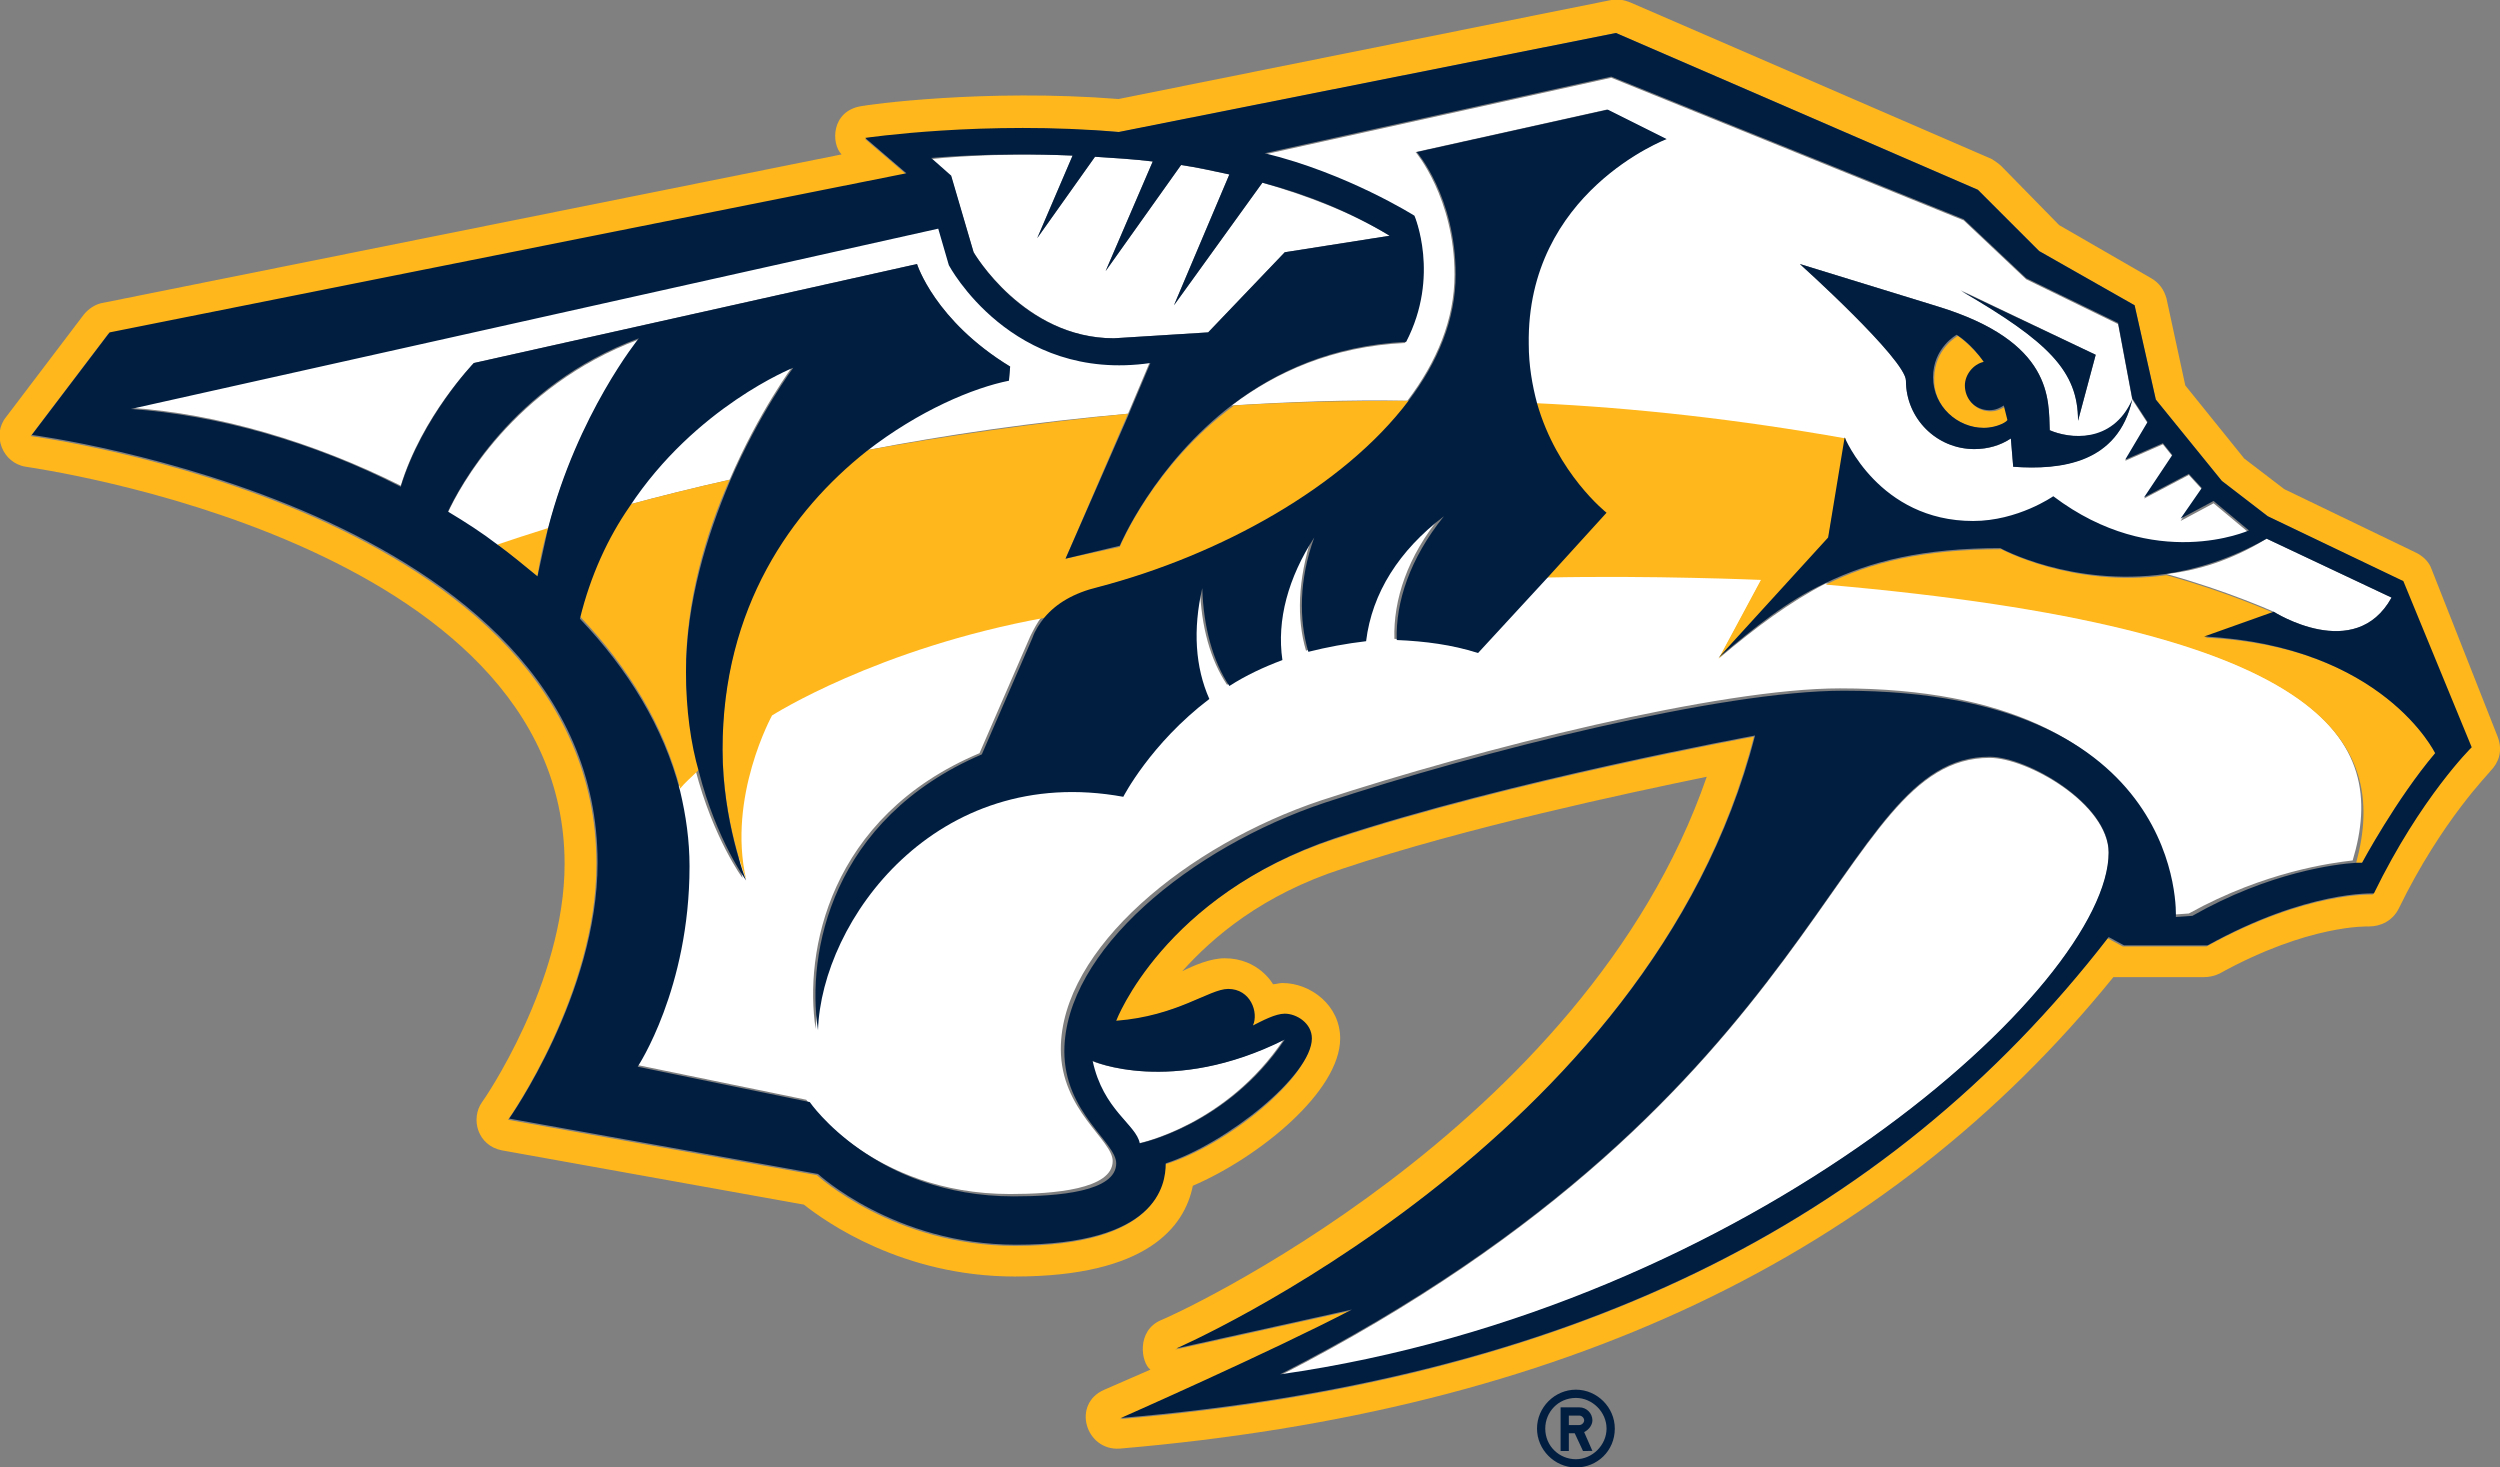
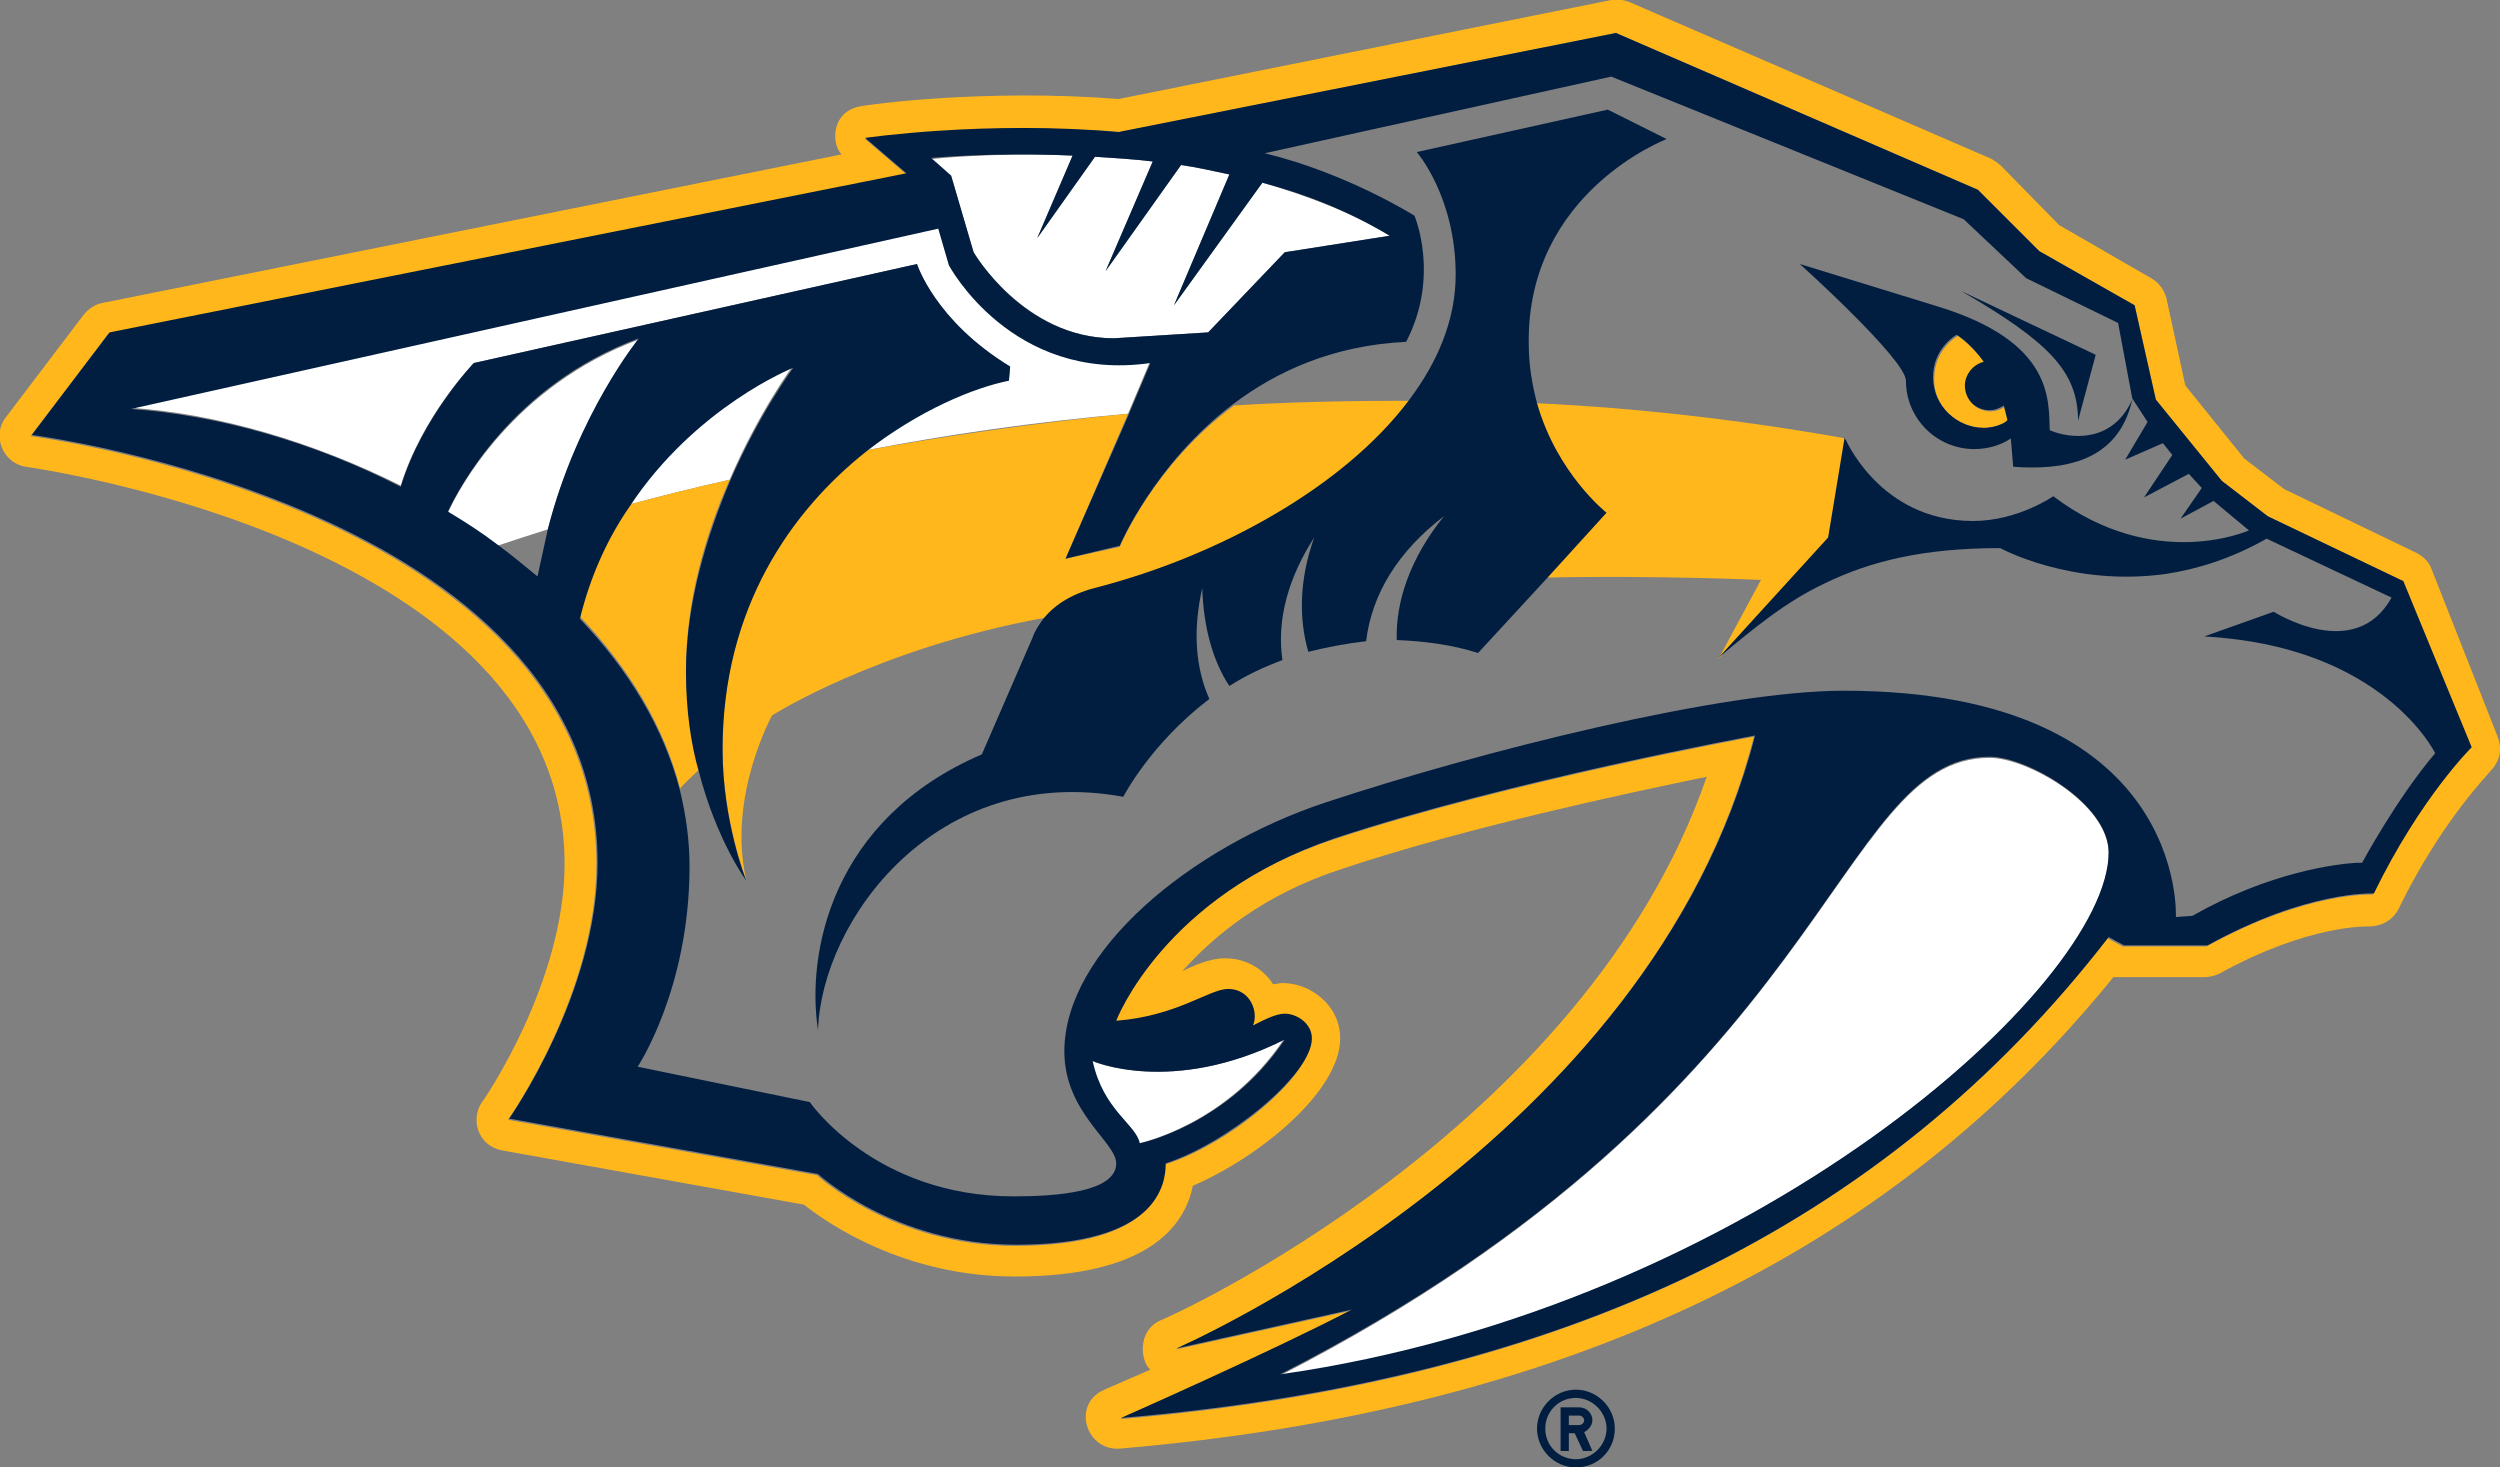
<svg xmlns="http://www.w3.org/2000/svg" version="1.1" id="Layer_1" x="0px" y="0px" viewBox="0 0 212.1 124.5" style="enable-background:new 0 0 212.1 124.5;" xml:space="preserve">
  <rect x="0" y="0" width="212.1" height="124.5" fill="#808080" stroke="none" />
  <style type="text/css">
	.st0{fill:#FFFFFF;}
	.st1{fill:#FFB71B;}
	.st2{fill:#011E41;}
</style>
  <g>
    <g>
      <path class="st0" d="M67.3,31c0,0-8.2,3.3-13.9,11.8c2.6-0.7,5.4-1.4,8.5-2.1C64.4,34.9,67.3,31,67.3,31" />
-       <path class="st0" d="M183.8,48.7c5.1,1.4,9.1,3.2,9.1,3.2s6.9,4.4,10-1.2l-10.6-5C189.4,47.5,186.5,48.4,183.8,48.7" />
      <path class="st0" d="M40.2,30.8l37.6-8.4c0,0,1.5,4.8,7.9,8.7l-0.1,1.1c-3,0.6-7.7,2.5-12.1,6c6.7-1.3,14.2-2.4,22.2-3.1l1.9-4.5    c-11.8,1.7-17.1-8.3-17.1-8.3l-0.9-3.1L11.1,34.6c7.4,0.5,15.5,2.9,22.9,6.6C35.8,35.3,40.2,30.8,40.2,30.8" />
-       <path class="st0" d="M154.9,49.5c-3.1,1.6-5.9,3.7-9,6.3l3.6-6.7c0,0-9.4-0.4-18.4-0.2l-5.9,6.4c-2.2-0.7-4.5-1-6.9-1.1    c-0.1-3.3,1.1-7,4-10.5c-3.8,2.9-6.1,6.5-6.6,10.6c-1.7,0.1-3.3,0.4-4.9,0.9c-0.8-2.7-0.7-6,0.5-9.7c-2.2,3.4-3.1,6.9-2.7,10.4    c-1.6,0.6-3.1,1.3-4.5,2.2c-1.4-2.1-2.2-4.9-2.3-8.3c-0.8,3.4-0.6,6.6,0.6,9.4c-5,3.7-7.3,8.3-7.3,8.3    c-15.9-2.9-25.5,10.4-25.9,19.8c-1-6.5,1.1-18,13.9-23.4l4.3-9.9c0.3-0.6,0.6-1.2,1-1.7c-14.3,2.7-23.2,8.3-23.2,8.3    s-3.8,6.9-2.2,13.9c0,0-2.5-3.4-4-9.2c-0.7,0.6-1.2,1.2-1.6,1.6c0.5,2.1,0.8,4.2,0.8,6.4c0,10.4-4.4,17-4.4,17l14.6,3    c0,0,5.5,8,17.3,8c3.7,0,8.7-0.4,8.7-2.8c0-1.8-4.4-4.3-4.4-9.5c0-8.5,10.7-17.3,22.1-21.1c13.4-4.4,33.8-9.5,44-9.5    c29.1,0,28.2,19.2,28.2,19.2l1.4-0.1c6.5-3.6,12.2-4.3,13.9-4.5C202.7,62.7,197.4,53.3,154.9,49.5" />
-       <path class="st0" d="M119.2,29.1c-6.2,0.3-11,2.5-14.7,5.3c4.8-0.3,9.8-0.5,14.9-0.4c2.5-3.3,4-6.9,4-10.7    c0-6.5-3.3-10.4-3.3-10.4l16.2-3.6l5,2.5c0,0-11.9,4.6-11.9,17.5c0,1.8,0.3,3.5,0.7,5c8.6,0.4,17.4,1.4,26.4,3    c0,0,2.9,7.1,10.9,7.1c3.9,0,6.8-2.1,6.8-2.1c8.7,6.6,16.6,2.9,16.6,2.9l-3-2.5l-2.8,1.5l1.8-2.7l-1.1-1.2l-3.8,2l2.4-3.6l-0.8-1    l-3.2,1.4l1.9-3.2l-1.3-2c-1.2,5.3-6,6-10.1,5.7l-0.2-2.4c-0.9,0.6-1.9,0.9-3.1,0.9c-3.2,0-5.8-2.6-5.8-5.8c0-1.8-9-9.9-9-9.9    l11.7,3.6c9.8,3,9.4,7.9,9.5,10.5c1.6,0.7,5.4,1.3,7-2.6l-1.2-6.4l-7.8-3.8l-5.3-5L136.7,6.6l-29.4,6.5c6.9,1.7,12.7,5.3,12.7,5.3    S122.1,23.5,119.2,29.1 M177.8,30.1l-1.5,5.6c0-4.3-2.5-6.7-10-11.1L177.8,30.1z" />
      <path class="st0" d="M38,43.5c1.4,0.9,2.8,1.8,4.2,2.8c1.2-0.4,2.7-0.9,4.3-1.4c2.5-9.7,7.7-16.1,7.7-16.1    C43.5,32.8,38.9,41.5,38,43.5" />
      <path class="st0" d="M82.6,21.4c0,0,4.3,7.3,11.9,7.3l8-0.5l6.5-6.8l8.9-1.4c-3.3-2-7-3.4-10.8-4.5l-7.5,10.4l4.7-11.1    c-1.4-0.3-2.8-0.6-4.1-0.8l-6.4,9l4-9.3c-1.7-0.2-3.3-0.3-4.9-0.4L88,20.2l3-7c-6.9-0.3-12,0.3-12,0.3l1.7,1.5L82.6,21.4z" />
      <path class="st0" d="M92.6,90c0.9,4.2,3.8,5.4,4,7c0,0,7.4-1.5,12.3-8.8C99.4,93,92.6,90,92.6,90" />
      <path class="st0" d="M178.9,72.4c0-4.2-6.9-8.1-10.1-8.1c-13.3,0-13.2,28.3-60.2,52.4C148.6,110.9,178.9,83.6,178.9,72.4" />
      <path class="st1" d="M206.3,48.3c-0.2-0.6-0.7-1.1-1.3-1.4l-11.2-5.4l-3.4-2.6l-5-6.2l-1.6-7.4c-0.2-0.7-0.6-1.3-1.3-1.7l-7.8-4.5    l-4.9-5c-0.2-0.2-0.5-0.4-0.8-0.6L138.3,0.2c-0.5-0.2-1-0.3-1.6-0.2L94.9,8.4C83.5,7.5,73.5,8.9,73.1,9c-2.6,0.4-2.6,3.2-1.7,4.1    L8.7,25.7c-0.6,0.1-1.2,0.5-1.6,1l-6.6,8.7c-1.2,1.5-0.3,3.9,1.7,4.2c0.5,0.1,45.7,6.3,45.7,33.7c0,10.1-6.9,20.1-7,20.2    c-1,1.4-0.4,3.7,1.7,4.1l25.6,4.6c1.9,1.5,8.4,6.1,17.9,6.1c11.2,0,14.4-4.2,15.1-7.7c5.6-2.4,12.5-8,12.5-12.5    c0-2.8-2.5-4.7-4.9-4.7c-0.3,0-0.5,0.1-0.8,0.1c0,0-1.2-2.2-4.1-2.2c-1.2,0-2.6,0.6-3.6,1.1c2.6-2.9,6.8-6.5,13.6-8.7    c10.5-3.5,24.1-6.4,30.9-7.8c-10.4,30.1-45.9,46-46.3,46.1c-2.1,0.9-1.7,3.6-0.9,4.2l-3.9,1.7c-2.8,1.2-1.6,5.2,1.3,5    c37.5-3.2,65.1-16.3,84.3-40h7.7c0.4,0,0.9-0.1,1.3-0.3c7.6-4.2,12.6-4,12.7-4c1,0,2-0.5,2.5-1.5c3.7-7.6,7.8-11.6,7.8-11.7    c0.6-0.6,1.1-1.6,0.6-2.9L206.3,48.3z M201.3,75.9c0,0-5.6-0.3-14.1,4.4h-7.1l-1.3-0.7c-19.1,24.7-46.4,37.6-83.8,40.8    c0,0,12.7-5.6,19.6-9.2l-14.9,3.3c0,0,40.3-17.5,49.1-52c0,0-20.8,3.8-35.6,8.7C98.6,76,94.6,86.7,94.6,86.7    c5.2-0.5,7.9-2.7,9.5-2.7c1.9,0,2.6,2,2.1,3.1c0.9-0.4,1.9-1,2.7-1c1,0,2.3,0.8,2.3,2.1c0,3.2-7.1,9-12.4,10.6    c0,1.9-0.8,6.9-12.7,6.9c-10.3,0-16.8-6-16.8-6L43.1,95c0,0,7.5-10.6,7.5-21.7c0-30.1-48-36.3-48-36.3l6.6-8.7l67.7-13.5l-3.5-3    c0,0,10.2-1.5,21.6-0.6l42.1-8.4l30.7,13.3l5.2,5.2l8.1,4.6l1.8,8l5.6,6.9l3.9,3l11.4,5.5l5.8,14.1    C209.6,63.5,205.3,67.7,201.3,75.9" />
-       <path class="st1" d="M192.9,52c0,0-4-1.8-9.1-3.2c-7.9,1.1-14-2.2-14-2.2c-6.6,0-11.1,1.1-14.9,3c42.5,3.7,47.8,13.2,45,23.6    c0.3,0,0.5,0,0.5,0s2.9-5.4,6.2-9.3c0,0-4.3-9.1-19.5-9.8L192.9,52z" />
      <path class="st1" d="M61.9,40.7c-3.1,0.7-5.9,1.4-8.5,2.1c-1.8,2.6-3.3,5.8-4.2,9.5c4.1,4.3,7.1,9.2,8.5,14.6c0.4-0.5,1-1,1.6-1.6    c-0.6-2.4-1.1-5.3-1.1-8.5C58.2,50.9,59.9,45.2,61.9,40.7" />
      <path class="st1" d="M156.6,37.2c-9-1.6-17.8-2.6-26.4-3c1.7,6,5.9,9.3,5.9,9.3l-5,5.5c9-0.2,18.3,0.2,18.3,0.2l-3.6,6.7l9.3-10.2    L156.6,37.2z" />
      <path class="st1" d="M95,46.4l-4.6,1l5.3-12.3c-8,0.8-15.5,1.9-22.2,3.1c-6.3,5-12.2,13.1-12.2,25.3c0,6.1,2,11.1,2,11.1    c-1.6-7,2.2-13.9,2.2-13.9s8.9-5.7,23.2-8.3c1-1.2,2.5-2,4.6-2.6c10.3-2.7,20.7-8.4,26.3-15.8c-5.1,0-10.1,0.1-14.9,0.4    C97.8,39.5,95,46.4,95,46.4" />
-       <path class="st1" d="M45.6,48.9c0.2-1.4,0.5-2.8,0.9-4.1c-1.6,0.5-3.1,1-4.3,1.4C43.4,47.1,44.5,48,45.6,48.9" />
      <path class="st1" d="M168.3,36.3c1.2,0,2.1-0.6,2.1-0.6c-0.1-0.4-0.2-0.8-0.3-1.2c-0.3,0.2-0.7,0.4-1.2,0.4c-1.3,0-2.1-1-2.1-2.1    c0-0.9,0.7-1.8,1.6-2c-1.2-1.6-2.3-2.3-2.3-2.3s-2,1.1-2,3.6C164,34.5,166.1,36.3,168.3,36.3" />
      <path class="st2" d="M192.4,43.8l-3.9-3l-5.6-6.9l-1.8-8l-8.1-4.6l-5.2-5.2L137.1,2.8l-42.2,8.4c-11.3-1-21.5,0.5-21.5,0.5l3.5,3    L9.3,28.2l-6.6,8.7c0,0,48,6.2,48,36.3c0,11.1-7.5,21.7-7.5,21.7l26.2,4.7c0,0,6.5,6,16.8,6c11.9,0,12.7-5,12.7-6.9    c5.2-1.7,12.4-7.5,12.4-10.6c0-1.3-1.3-2.1-2.3-2.1c-0.8,0-1.9,0.6-2.7,1c0.5-1.1-0.2-3.1-2.1-3.1c-1.6,0-4.3,2.3-9.5,2.7    c0,0,4-10.6,18.6-15.5c14.8-4.9,35.6-8.7,35.6-8.7c-8.8,34.5-49.1,52-49.1,52l14.9-3.3c-6.9,3.6-19.6,9.2-19.6,9.2    c37.5-3.2,64.7-16.1,83.8-40.8l1.3,0.7h7.1c8.5-4.7,14.1-4.4,14.1-4.4c4-8.2,8.3-12.4,8.3-12.4l-5.8-14.1L192.4,43.8z M91,13.2    l-3,7l4.9-6.9c1.6,0.1,3.2,0.2,4.9,0.4l-4,9.3l6.4-9c1.4,0.2,2.7,0.5,4.1,0.8l-4.7,11.1l7.5-10.4c3.8,1,7.5,2.5,10.8,4.5l-8.9,1.4    l-6.5,6.8l-8,0.5c-7.7,0-11.9-7.3-11.9-7.3l-1.9-6.5L79,13.4C79,13.4,84.1,12.9,91,13.2 M45.6,48.9c-1.1-0.9-2.3-1.9-3.4-2.7    c-1.3-1-2.7-1.9-4.2-2.8c0.9-1.9,5.4-10.7,16.2-14.7c0,0-5.2,6.4-7.7,16.1C46.2,46.2,45.9,47.5,45.6,48.9 M109,88.2    c-4.9,7.3-12.3,8.8-12.3,8.8c-0.3-1.6-3.1-2.8-4-7C92.6,90,99.4,93,109,88.2 M108.6,116.6c47-24,46.9-52.4,60.2-52.4    c3.2,0,10.1,4,10.1,8.1C178.9,83.6,148.6,110.9,108.6,116.6 M206.6,63.9c-3.3,3.9-6.2,9.3-6.2,9.3s-0.2,0-0.5,0    c-1.7,0.1-7.4,0.8-13.9,4.5l-1.4,0.1c0,0,1-19.2-28.2-19.2c-10.3,0-30.7,5.1-44,9.5C101,71.9,90.3,80.7,90.3,89.2    c0,5.2,4.4,7.7,4.4,9.5c0,2.4-4.9,2.8-8.7,2.8c-11.8,0-17.3-8-17.3-8l-14.6-3c0,0,4.4-6.6,4.4-17c0-2.2-0.3-4.3-0.8-6.4    c-1.4-5.4-4.4-10.3-8.5-14.6c0.9-3.7,2.4-6.9,4.2-9.5c5.6-8.5,13.9-11.8,13.9-11.8s-2.9,3.9-5.4,9.7C60,45.4,58.2,51.1,58.2,57    c0,3.2,0.4,6.1,1.1,8.5c1.5,5.8,4,9.2,4,9.2s-2-5-2-11.1c0-12.1,5.9-20.3,12.2-25.3c4.5-3.5,9.1-5.4,12.1-6l0.1-1.2    c-6.4-3.9-7.9-8.7-7.9-8.7l-37.6,8.4c0,0-4.4,4.6-6.2,10.5c-7.4-3.8-15.6-6.1-22.9-6.6l68.5-15.3l0.9,3.1c0,0,5.3,10,17.1,8.3    l-1.9,4.5l-5.3,12.1l4.6-1.1c0,0,2.9-6.9,9.6-12c3.7-2.8,8.5-5,14.7-5.3c2.9-5.6,0.7-10.7,0.7-10.7s-5.7-3.6-12.7-5.3l29.4-6.5    l29.9,12.1l5.3,5l7.8,3.8l1.2,6.4l1.3,2l-1.9,3.2l3.2-1.4l0.8,1l-2.4,3.6l3.8-2l1.1,1.2L185,44l2.8-1.5l3,2.5c0,0-8,3.6-16.6-2.9    c0,0-3,2.1-6.8,2.1c-8,0-10.9-7.1-10.9-7.1l-1.4,8.5l-9.3,10.2c3.1-2.6,5.8-4.8,9-6.3c3.9-1.9,8.4-3,14.9-3c0,0,6,3.3,14,2.2    c2.7-0.4,5.6-1.3,8.6-3l10.6,5c-3.1,5.6-10,1.2-10,1.2L187,54C202.2,54.8,206.6,63.9,206.6,63.9" />
      <path class="st2" d="M173.9,36.5c-0.1-2.6,0.3-7.5-9.5-10.5l-11.7-3.6c0,0,9,8.1,9,9.9c0,3.2,2.6,5.8,5.8,5.8    c1.1,0,2.2-0.3,3.1-0.9l0.2,2.4c4.1,0.3,8.9-0.3,10.1-5.7C179.2,37.7,175.5,37.2,173.9,36.5 M168.3,36.3c-2.2,0-4.3-1.8-4.3-4.3    s2-3.6,2-3.6s1.2,0.7,2.3,2.3c-0.9,0.2-1.6,1.1-1.6,2c0,1.1,0.8,2.1,2.1,2.1c0.5,0,0.9-0.2,1.2-0.4c0.1,0.4,0.2,0.8,0.3,1.2    C170.4,35.7,169.5,36.3,168.3,36.3" />
      <path class="st2" d="M176.3,35.7l1.5-5.6l-11.4-5.4C173.8,29,176.3,31.5,176.3,35.7" />
      <path class="st2" d="M141.4,11.8l-5-2.5l-16.2,3.6c0,0,3.3,3.8,3.3,10.4c0,3.8-1.5,7.4-4,10.7c-5.5,7.3-16,13.1-26.3,15.8    c-2.1,0.5-3.6,1.4-4.6,2.6c-0.4,0.5-0.8,1.1-1,1.7L83.3,64c-12.8,5.5-14.9,16.9-13.9,23.4c0.3-9.3,10-22.7,25.9-19.8    c0,0,2.3-4.5,7.3-8.3c-1.2-2.7-1.4-5.9-0.6-9.4c0.1,3.3,0.9,6.2,2.3,8.3c1.4-0.9,2.9-1.6,4.5-2.2c-0.5-3.4,0.5-7,2.7-10.4    c-1.3,3.6-1.3,7-0.5,9.7c1.6-0.4,3.2-0.7,4.9-0.9c0.5-4.1,2.8-7.7,6.6-10.6c-2.9,3.6-4.1,7.3-4,10.5c2.4,0.1,4.7,0.4,6.9,1.1    l5.9-6.4l5-5.5c0,0-4.2-3.3-5.9-9.3c-0.4-1.5-0.7-3.2-0.7-5C129.5,16.3,141.4,11.8,141.4,11.8" />
    </g>
    <g>
      <path class="st2" d="M137,121.2c0-1.8-1.5-3.3-3.3-3.3s-3.3,1.5-3.3,3.3s1.5,3.3,3.3,3.3S137,123.1,137,121.2z M131.1,121.2    c0-1.4,1.1-2.6,2.6-2.6c1.4,0,2.6,1.2,2.6,2.6c0,1.4-1.2,2.6-2.6,2.6S131.1,122.7,131.1,121.2z" />
      <path class="st2" d="M135.1,123.1l-0.7-1.6c0.4-0.2,0.7-0.6,0.7-1c0-0.6-0.5-1.1-1.1-1.1h-1.6v3.7h0.7v-1.5h0.5l0.7,1.5    L135.1,123.1L135.1,123.1z M134,120.9h-0.9v-0.8h0.9c0.2,0,0.4,0.2,0.4,0.4C134.4,120.7,134.2,120.9,134,120.9z" />
    </g>
  </g>
</svg>